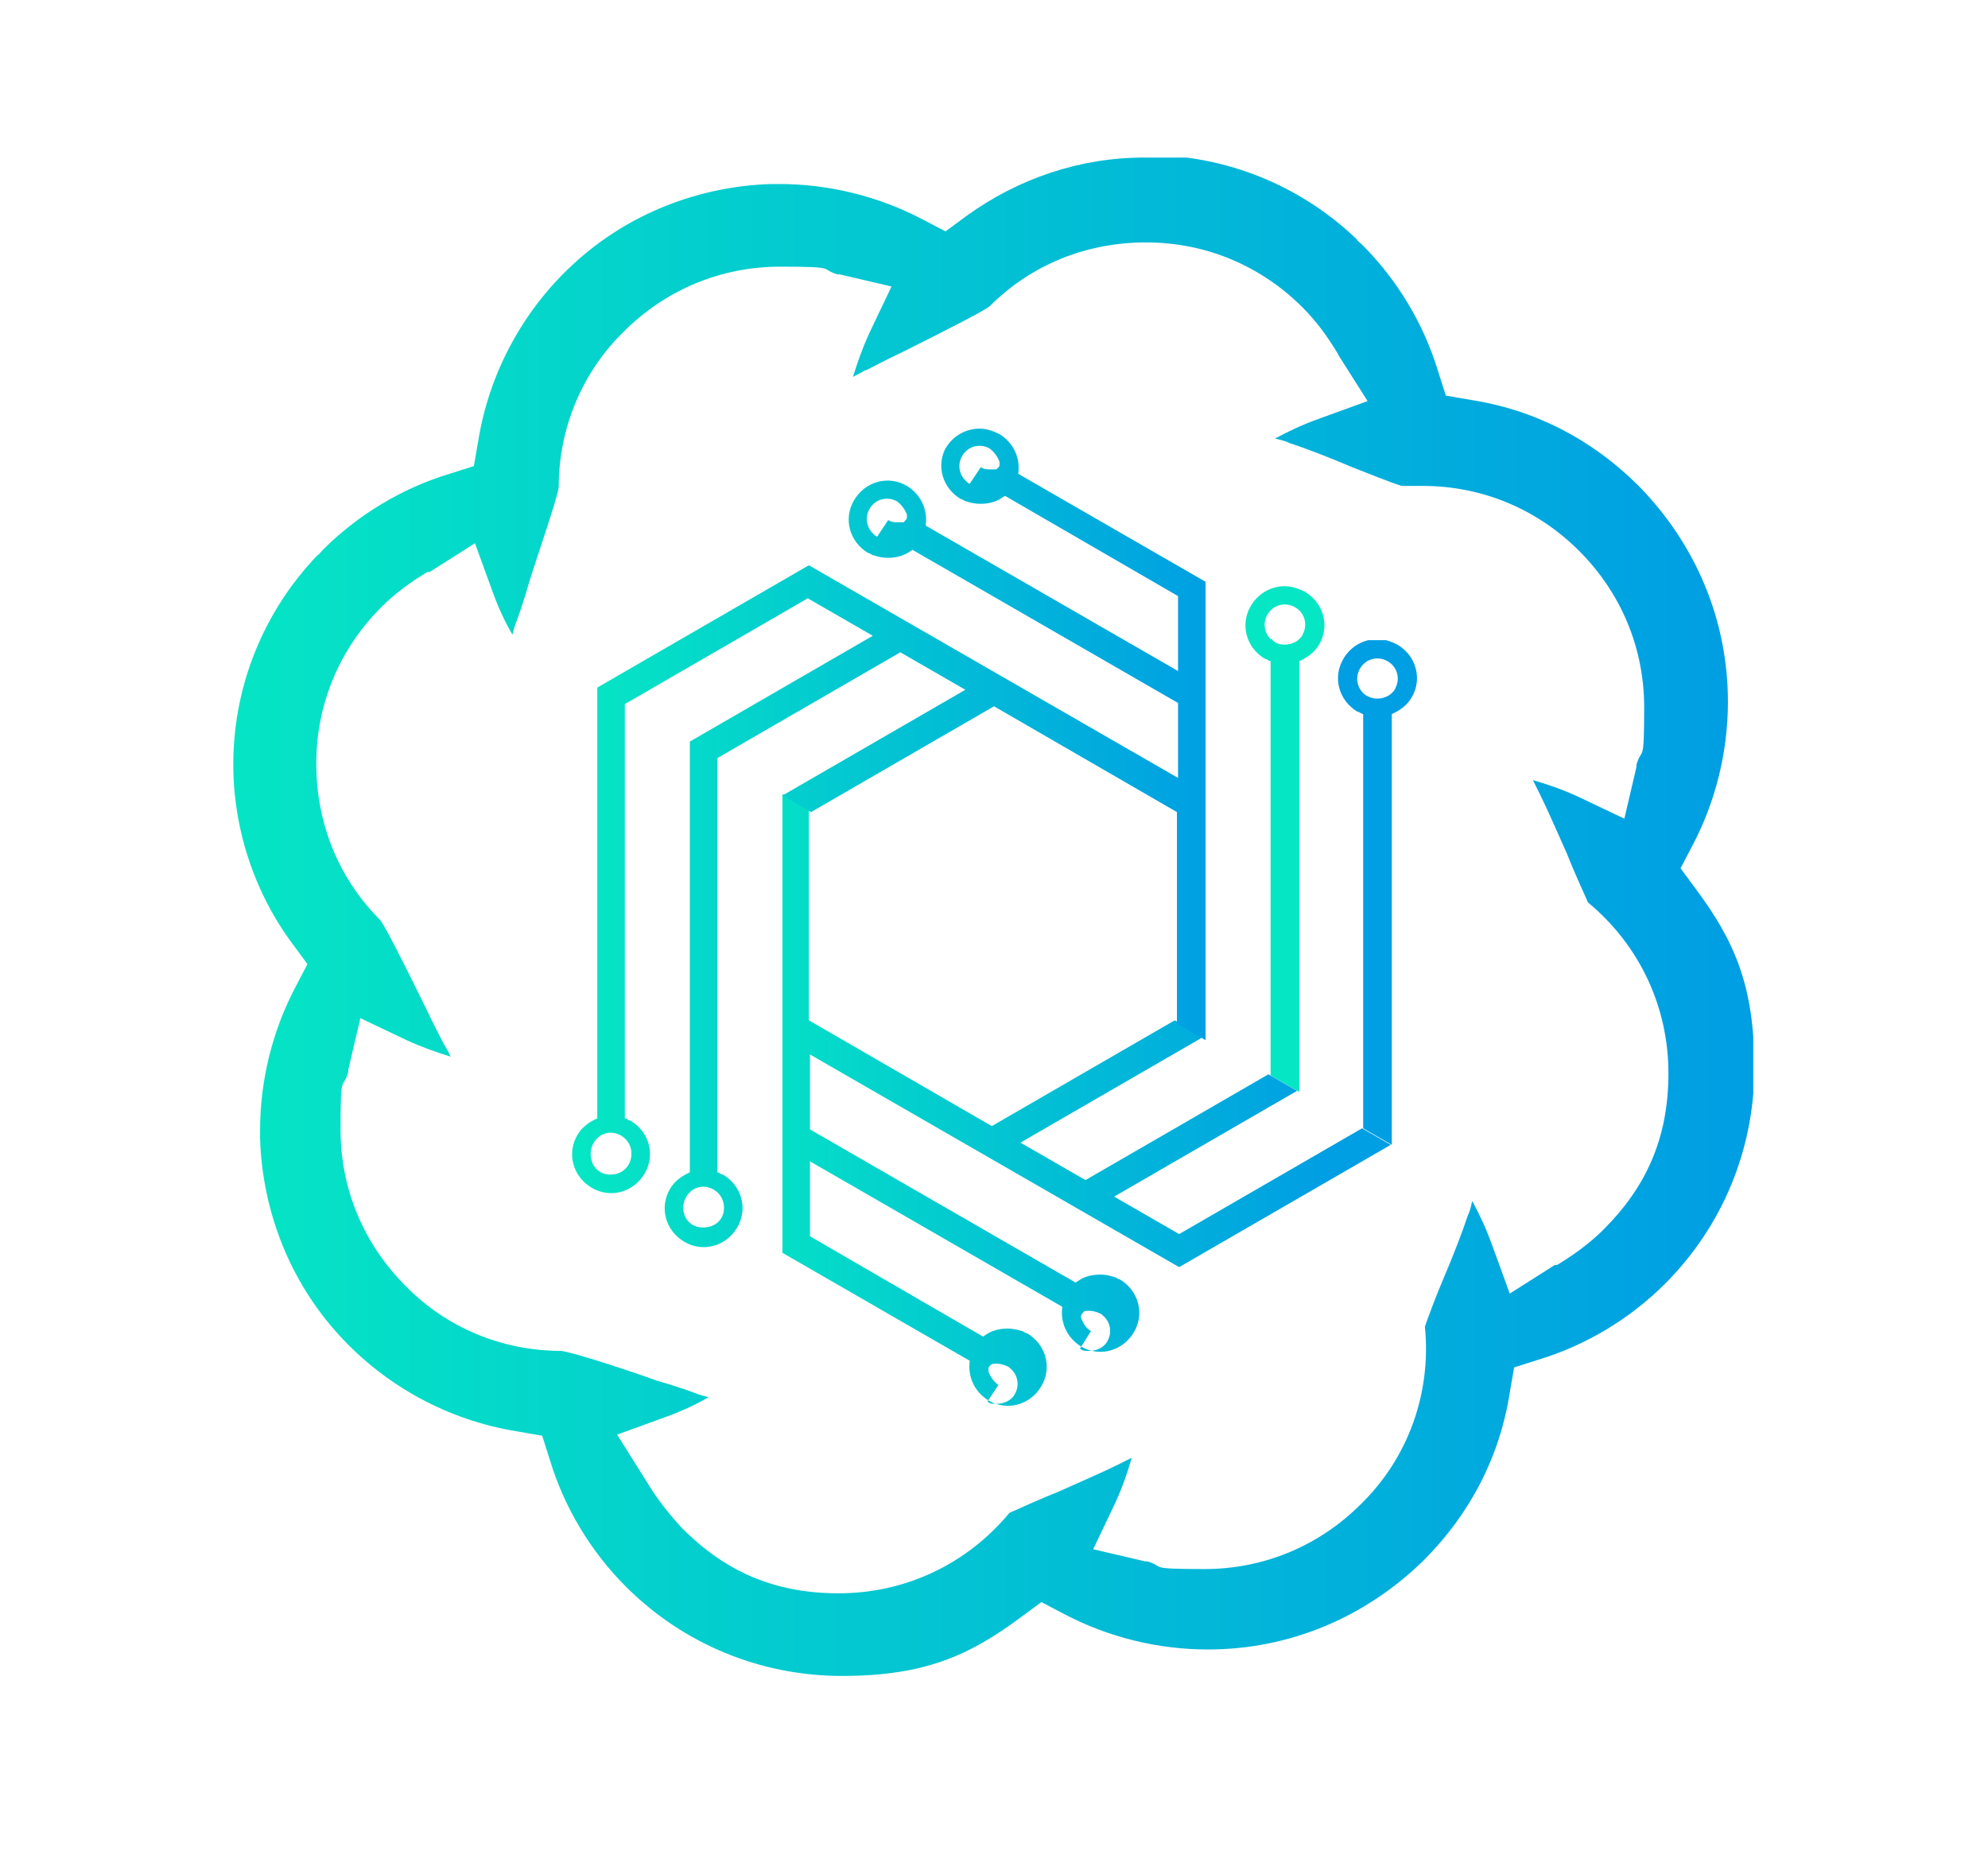
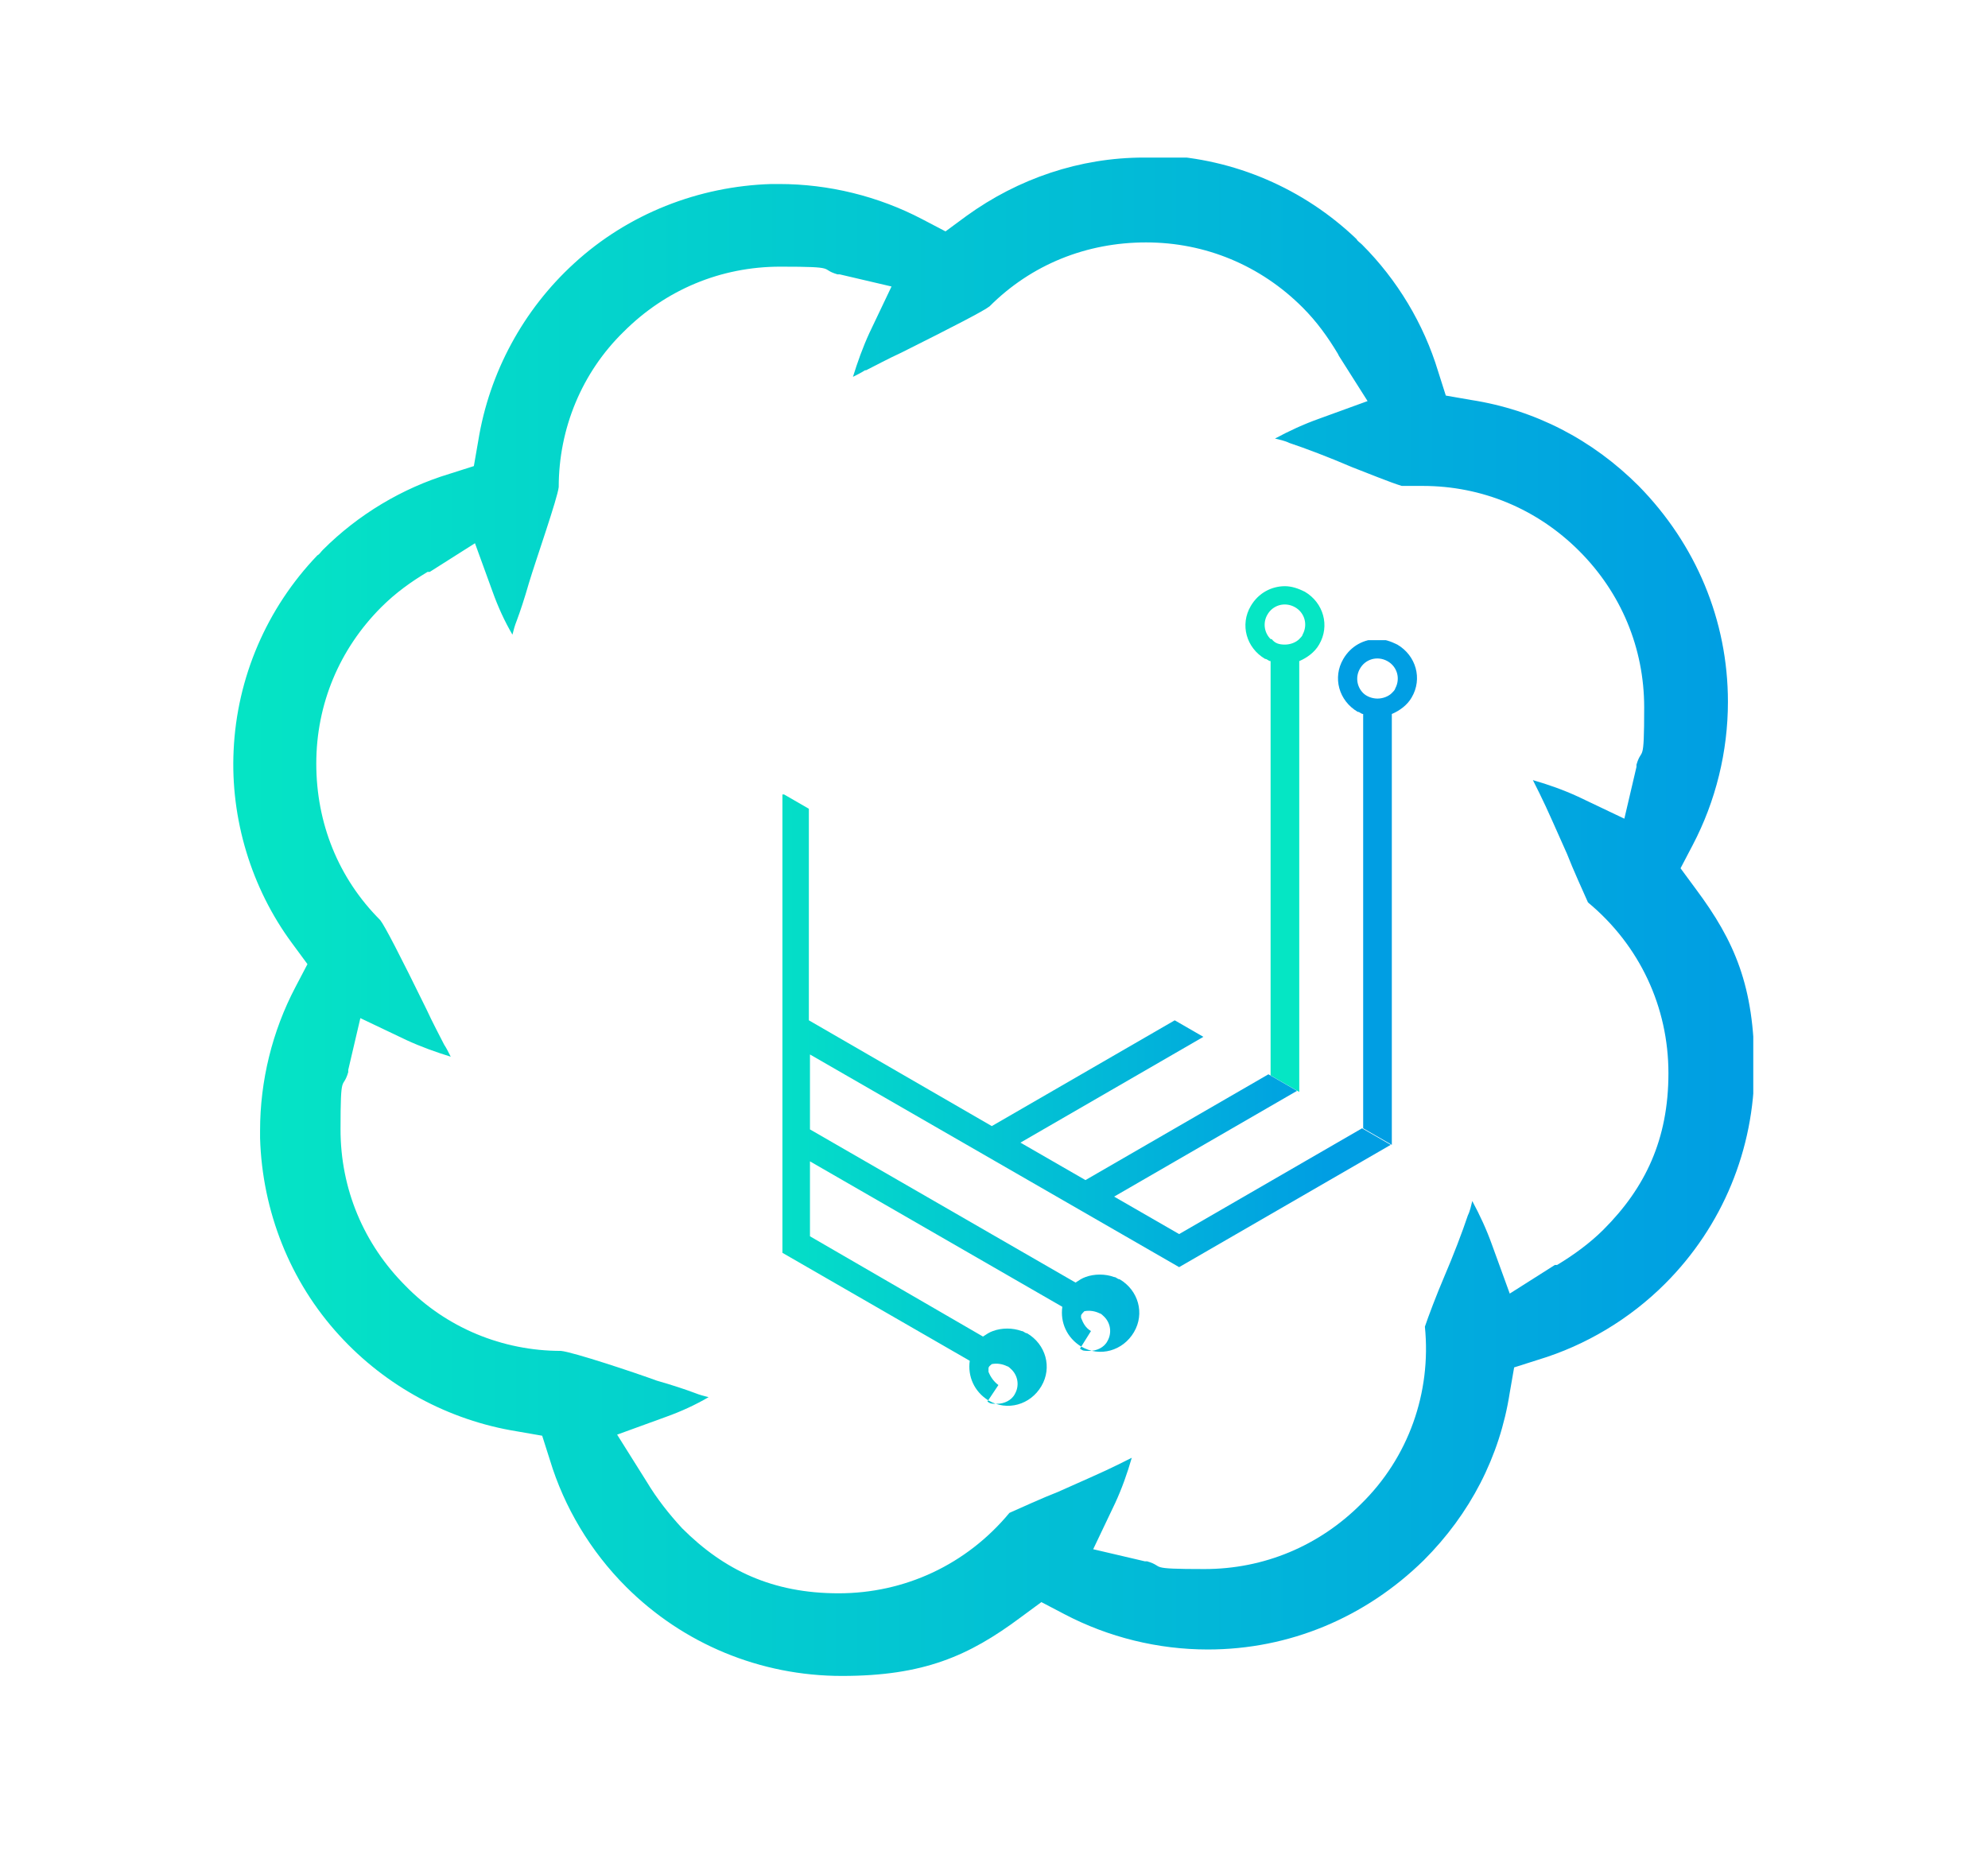
<svg xmlns="http://www.w3.org/2000/svg" xmlns:xlink="http://www.w3.org/1999/xlink" viewBox="0 0 180.4 168">
  <defs>
    <style>      .cls-1 {        fill: none;      }      .cls-2 {        fill: url(#linear-gradient-5);      }      .cls-3 {        fill: url(#linear-gradient-6);      }      .cls-4 {        fill: url(#linear-gradient-4);      }      .cls-5 {        fill: url(#linear-gradient-3);      }      .cls-6 {        fill: url(#linear-gradient-2);      }      .cls-7 {        fill: url(#linear-gradient);      }      .cls-8 {        clip-path: url(#clippath-1);      }      .cls-9 {        clip-path: url(#clippath-3);      }      .cls-10 {        clip-path: url(#clippath-4);      }      .cls-11 {        clip-path: url(#clippath-2);      }      .cls-12 {        clip-path: url(#clippath-5);      }      .cls-13 {        clip-path: url(#clippath);      }    </style>
    <clipPath id="clippath">
      <path class="cls-1" d="M78.6,33.6c.8-.4,1.9-1,3.2-1.6,4.8-2.4,7.5-3.8,8-4.2,3.8-3.8,8.8-5.8,14.2-5.8s10.4,2.1,14.2,5.9c1.3,1.3,2.3,2.7,3.2,4.2,0,0,0,0,.1.2l2.6,4.1-4.4,1.6c-1.4.5-2.7,1.1-4,1.8.4.1.9.2,1.3.4,1.5.5,3.6,1.3,5.7,2.2,1.3.5,3.5,1.4,4.5,1.7.6,0,1.3,0,1.9,0,5.4,0,10.4,2.1,14.2,5.9,3.8,3.8,5.9,8.8,5.9,14.2s-.2,3.5-.7,5.2c0,0,0,.1,0,.2l-1.1,4.7-4.2-2c-1.3-.6-2.7-1.1-4.1-1.5.2.4.4.8.6,1.2.7,1.4,1.6,3.5,2.5,5.5.5,1.3,1.5,3.5,1.9,4.4,4.7,3.9,7.3,9.5,7.3,15.5s-2.1,10.4-5.9,14.2c-1.2,1.2-2.7,2.3-4.2,3.2,0,0-.1,0-.2,0l-4.1,2.6-1.6-4.4c-.5-1.4-1.1-2.7-1.8-4-.1.4-.2.9-.4,1.3-.5,1.5-1.3,3.6-2.2,5.7-.6,1.4-1.4,3.5-1.7,4.4.6,6-1.5,11.9-5.8,16.1-3.8,3.8-8.8,5.9-14.2,5.9s-3.5-.2-5.2-.7c0,0-.1,0-.2,0l-4.7-1.1,2-4.2c.6-1.3,1.1-2.7,1.5-4.1-.4.2-.8.4-1.2.6-1.4.7-3.5,1.6-5.5,2.5-1.3.5-3.5,1.5-4.4,1.9-3.9,4.7-9.5,7.3-15.5,7.3s-10.4-2.1-14.2-5.9c-1.2-1.3-2.3-2.7-3.2-4.2,0,0-2.7-4.3-2.7-4.3l4.4-1.6c1.4-.5,2.7-1.1,3.9-1.8-.4-.1-.8-.2-1.3-.4-.8-.3-2-.7-3.4-1.1h0c-1.9-.7-7.6-2.6-8.7-2.7-5.3,0-10.4-2.1-14.1-5.9-3.8-3.8-5.9-8.8-5.9-14.2s.2-3.5.7-5.2c0,0,0-.1,0-.2l1.1-4.7,4.2,2c1.3.6,2.7,1.1,4,1.5-.2-.4-.4-.8-.6-1.1-.4-.8-1-1.9-1.6-3.2h0c-2.4-4.9-3.8-7.6-4.2-8.1-3.8-3.8-5.8-8.8-5.8-14.2s2.1-10.4,5.9-14.2c1.3-1.3,2.7-2.3,4.2-3.2,0,0,.1,0,.2,0l4.1-2.6,1.6,4.4c.5,1.4,1.1,2.7,1.8,3.9.1-.4.2-.8.4-1.3.3-.8.7-2,1.1-3.4h0c.6-2,2.6-7.7,2.7-8.7,0-5.3,2.1-10.4,5.9-14.1,3.8-3.8,8.8-5.9,14.2-5.9s3.5.2,5.2.7c0,0,.1,0,.2,0l4.7,1.1-2,4.2c-.6,1.3-1.1,2.7-1.5,4,.4-.2.8-.4,1.1-.6M103.8,14.3c-5.8,0-11.4,1.9-16.1,5.3l-1.9,1.4-2.1-1.1c-4-2.1-8.5-3.2-13-3.2s-.5,0-.7,0c-6.6.2-13,2.7-17.9,7.2-4.6,4.2-7.7,9.9-8.7,16.1l-.4,2.3-2.2.7c-4.3,1.3-8.3,3.7-11.5,6.9-.2.2-.3.4-.5.5-4.6,4.8-7.3,11.1-7.6,17.7-.3,6.2,1.6,12.5,5.3,17.5l1.4,1.9-1.1,2.1c-2.1,4-3.2,8.5-3.2,13s0,.5,0,.7c.2,6.6,2.7,13,7.2,17.9,4.2,4.6,9.9,7.7,16.1,8.7l2.3.4.7,2.2c1.3,4.3,3.7,8.3,6.9,11.5,5.2,5.2,12.2,8.1,19.6,8.1s11.5-1.8,16.2-5.3l1.9-1.4,2.1,1.1c4,2.1,8.5,3.2,13,3.2,7.4,0,14.3-2.9,19.6-8.1,4.2-4.2,6.9-9.4,7.8-15.2l.4-2.3,2.2-.7c4.3-1.3,8.3-3.7,11.5-6.9,5.2-5.2,8.1-12.2,8.1-19.6s-1.8-11.5-5.3-16.2l-1.4-1.9,1.1-2.1c2.1-4,3.2-8.5,3.2-13,0-7.4-2.9-14.3-8.1-19.6-4.2-4.2-9.4-6.9-15.2-7.8l-2.3-.4-.7-2.2c-1.3-4.3-3.7-8.3-6.9-11.5-.2-.2-.4-.3-.5-.5-4.8-4.6-11.1-7.3-17.7-7.6-.3,0-.7,0-1,0h-.4Z" />
    </clipPath>
    <linearGradient id="linear-gradient" x1="-213.3" y1="483.9" x2="-212.3" y2="483.9" gradientTransform="translate(29412.4 66763.6) scale(137.8 -137.8)" gradientUnits="userSpaceOnUse">
      <stop offset="0" stop-color="#05e6c4" />
      <stop offset="1" stop-color="#009ee3" />
    </linearGradient>
    <clipPath id="clippath-1">
      <path class="cls-1" d="M115.3,58c-.6-.6-.7-1.5-.3-2.2.5-.9,1.6-1.2,2.5-.7.9.5,1.2,1.6.7,2.5,0,.1-.2.3-.3.4-.3.3-.8.5-1.3.5s-.9-.1-1.2-.5M113.5,55c-1,1.7-.4,3.8,1.3,4.8.2,0,.3.2.5.2v37.6l2.6,1.5v-39.1c.7-.3,1.4-.8,1.8-1.5,1-1.7.4-3.8-1.3-4.8-.6-.3-1.2-.5-1.8-.5-1.2,0-2.4.6-3.1,1.8" />
    </clipPath>
    <linearGradient id="linear-gradient-2" x1="-181.5" y1="530.9" x2="-180.5" y2="530.9" gradientTransform="translate(1392.2 3818.4) scale(7 -7)" xlink:href="#linear-gradient" />
    <clipPath id="clippath-2">
      <path class="cls-1" d="M115.3,97.6h0,0s0,0,0,0ZM90.6,125.7c-.4-.3-.7-.7-.9-1.2h0s0,0,0,0h0s0,0,0,0h0c0,0,0-.1,0-.2h0s0,0,0,0h0s0,0,0,0h0c0-.1,0-.1,0-.1h0s0,0,0,0h0s0,0,0,0h0s0,0,0,0h0s0,0,0,0h0s0,0,0,0h0s0,0,0,0h0s0,0,0,0h0s0,0,0,0h0s0,0,0,0h0s0,0,0,0h0s0,0,0,0h0s0,0,0,0h0s0,0,0,0h0s0,0,0,0h0s0,0,0,0h0s0,0,0,0h0s0,0,0,0h0s0,0,0,0h0s0,0,0,0h0s0,0,0,0h0s0,0,0,0h0s0,0,0,0h0c0-.2.2-.3.3-.4h0s0,0,0,0h0s0,0,0,0h0s0,0,0,0h0s0,0,0,0h0s0,0,0,0h0s0,0,0,0h0s0,0,0,0h0s0,0,0,0h0s0,0,0,0h0s0,0,0,0h0s0,0,0,0h0s0,0,0,0h0s0,0,0,0h0s0,0,0,0h0s0,0,0,0h0s0,0,0,0h0s0,0,0,0h0s0,0,0,0h0s0,0,0,0h0s0,0,0,0h0s0,0,0,0h0s0,0,0,0h0s0,0,0,0h0s0,0,0,0h0s0,0,0,0h0s0,0,0,0h0s0,0,0,0h0s0,0,0,0h0s0,0,0,0h0s0,0,0,0h0s0,0,0,0h0s0,0,0,0h0s0,0,0,0h0s0,0,0,0h0s0,0,0,0h0c.5-.1,1,0,1.4.2.1,0,.3.2.4.3.6.6.7,1.5.3,2.2-.3.6-1,.9-1.6.9s-.6,0-.9-.2M99,120.8c-.5-.3-.7-.7-.9-1.2h0s0,0,0,0h0s0,0,0,0h0s0,0,0,0c0,0,0-.1,0-.2h0s0,0,0,0h0c0,0,0,0,0,0h0s0,0,0,0h0s0,0,0,0h0s0,0,0,0h0s0,0,0,0h0s0,0,0,0h0s0,0,0,0h0s0,0,0,0h0s0,0,0,0h0s0,0,0,0h0s0,0,0,0h0s0,0,0,0h0s0,0,0,0h0s0,0,0,0h0s0,0,0,0h0s0,0,0,0h0s0,0,0,0h0s0,0,0,0h0s0,0,0,0h0s0,0,0,0h0s0,0,0,0h0s0,0,0,0h0s0,0,0,0h0s0,0,0,0h0s0,0,0,0c0-.1.2-.3.3-.4h0s0,0,0,0h0s0,0,0,0h0s0,0,0,0h0s0,0,0,0h0s0,0,0,0h0s0,0,0,0h0s0,0,0,0h0s0,0,0,0h0s0,0,0,0h0s0,0,0,0h0s0,0,0,0h0s0,0,0,0h0s0,0,0,0h0s0,0,0,0h0s0,0,0,0h0s0,0,0,0h0s0,0,0,0h0s0,0,0,0h0s0,0,0,0h0s0,0,0,0h0s0,0,0,0h0s0,0,0,0h0s0,0,0,0h0s0,0,0,0h0s0,0,0,0h0s0,0,0,0h0s0,0,0,0h0s0,0,0,0h0s0,0,0,0h0s0,0,0,0h0s0,0,0,0h0s0,0,0,0h0s0,0,0,0h0s0,0,0,0h0s0,0,0,0c.5-.1,1,0,1.4.2.1,0,.3.2.4.3.6.6.7,1.5.3,2.2-.3.6-1,.9-1.6.9s-.6,0-.9-.2M71,113.7l17,9.8c-.2,1.4.4,2.8,1.7,3.6,1.7,1,3.8.4,4.8-1.3,1-1.7.4-3.8-1.3-4.8-.2,0-.3-.2-.5-.2-.8-.3-1.8-.3-2.6,0-.3.1-.6.3-.9.5l-15.7-9.1v-6.8l22.9,13.2c-.2,1.4.4,2.8,1.7,3.6,1.7,1,3.8.4,4.8-1.3,1-1.7.4-3.8-1.3-4.8-.2,0-.3-.2-.5-.2-.8-.3-1.8-.3-2.6,0-.3.1-.6.3-.9.5l-24.1-13.9v-6.8l33.5,19.3,19.2-11.1h0s-2.6-1.5-2.6-1.5l-16.6,9.6-5.9-3.4,16.6-9.6-2.6-1.5h0s-16.6,9.6-16.6,9.6l-5.9-3.4,16.6-9.6-2.6-1.5h0s-16.6,9.6-16.6,9.6l-16.6-9.6v-19.2l-2.6-1.5v41.6Z" />
    </clipPath>
    <linearGradient id="linear-gradient-3" x1="-210.7" y1="487.4" x2="-209.7" y2="487.4" gradientTransform="translate(11716.8 27039.3) scale(55.3 -55.3)" xlink:href="#linear-gradient" />
    <clipPath id="clippath-3">
      <path class="cls-1" d="M123.7,62.9c-.6-.6-.7-1.5-.3-2.2.5-.9,1.6-1.2,2.5-.7.9.5,1.2,1.6.7,2.5,0,.1-.2.3-.3.4-.3.3-.8.5-1.3.5s-1-.2-1.3-.5M121.9,59.8c-1,1.7-.4,3.8,1.3,4.8.2,0,.3.2.5.2v37.6l2.6,1.5v-39.1c.7-.3,1.4-.8,1.8-1.5,1-1.7.4-3.8-1.3-4.8-.6-.3-1.2-.5-1.8-.5-1.2,0-2.4.6-3.1,1.8" />
    </clipPath>
    <linearGradient id="linear-gradient-4" x1="-181.5" y1="530.9" x2="-180.5" y2="530.9" gradientTransform="translate(1401.1 3824.3) scale(7.1 -7.1)" xlink:href="#linear-gradient" />
    <clipPath id="clippath-4">
      <path class="cls-1" d="M65.1,68.7c-.8-.5-1.7-1-2.5-1.4l2.5,1.4Z" />
    </clipPath>
    <linearGradient id="linear-gradient-5" x1="-120" y1="613.5" x2="-119" y2="613.5" gradientTransform="translate(361.1 1593.9) scale(2.5 -2.5)" xlink:href="#linear-gradient" />
    <clipPath id="clippath-5">
      <path class="cls-1" d="M62,109.6c0-1,.8-1.9,1.8-1.9s1.9.8,1.9,1.9-.8,1.8-1.9,1.8-1.8-.8-1.8-1.8M53.6,104.7c0-1,.8-1.9,1.8-1.9s1.9.8,1.9,1.9-.8,1.9-1.9,1.9-1.8-.8-1.8-1.9M79.6,48.7c-.1,0-.3-.2-.4-.3-.6-.6-.7-1.5-.3-2.2.5-.9,1.6-1.2,2.5-.7.4.3.7.7.9,1.2h0s0,0,0,0h0s0,0,0,0h0s0,0,0,0c0,0,0,.1,0,.2h0s0,0,0,0h0s0,0,0,0h0c0,0,0,.1,0,.1h0c0,0,0,0,0,0h0s0,0,0,0h0s0,0,0,0h0s0,0,0,0h0s0,0,0,0h0s0,0,0,0h0s0,0,0,0h0s0,0,0,0h0s0,0,0,0h0s0,0,0,0h0s0,0,0,0h0s0,0,0,0h0s0,0,0,0h0s0,0,0,0h0s0,0,0,0h0s0,0,0,0h0s0,0,0,0h0s0,0,0,0h0s0,0,0,0h0s0,0,0,0h0s0,0,0,0h0s0,0,0,0h0s0,0,0,0c0,.1-.2.3-.3.4h0s0,0,0,0h0s0,0,0,0h0s0,0,0,0h0s0,0,0,0h0s0,0,0,0h0s0,0,0,0h0s0,0,0,0h0s0,0,0,0h0s0,0,0,0h0s0,0,0,0h0s0,0,0,0h0s0,0,0,0h0s0,0,0,0h0s0,0,0,0h0s0,0,0,0h0s0,0,0,0h0s0,0,0,0h0s0,0,0,0h0s0,0,0,0h0s0,0,0,0h0s0,0,0,0h0s0,0,0,0h0s0,0,0,0h0s0,0,0,0h0s0,0,0,0h0s0,0,0,0h0s0,0,0,0h0s0,0,0,0h0s0,0,0,0h0s0,0,0,0h0s0,0,0,0h0s0,0,0,0h0s0,0,0,0h0s0,0,0,0h0s0,0,0,0h0s0,0,0,0h0s0,0,0,0c-.2,0-.3,0-.5,0-.3,0-.6,0-.9-.2M88,43.9c-.1,0-.3-.2-.4-.3-.6-.6-.7-1.5-.3-2.2.5-.9,1.6-1.2,2.5-.7.4.3.7.7.9,1.2h0s0,0,0,0h0s0,0,0,0h0c0,0,0,.1,0,.2h0s0,0,0,0h0s0,0,0,0h0c0,.1,0,.1,0,.1h0s0,0,0,0h0s0,0,0,0h0s0,0,0,0h0s0,0,0,0h0s0,0,0,0h0s0,0,0,0h0s0,0,0,0h0s0,0,0,0h0s0,0,0,0h0s0,0,0,0h0s0,0,0,0h0s0,0,0,0h0s0,0,0,0h0s0,0,0,0h0s0,0,0,0h0s0,0,0,0h0s0,0,0,0h0s0,0,0,0h0s0,0,0,0h0s0,0,0,0h0s0,0,0,0h0s0,0,0,0h0s0,0,0,0h0c0,.2-.2.3-.3.4h0s0,0,0,0h0s0,0,0,0h0s0,0,0,0h0s0,0,0,0h0s0,0,0,0h0s0,0,0,0h0s0,0,0,0h0s0,0,0,0h0s0,0,0,0h0s0,0,0,0h0s0,0,0,0h0s0,0,0,0h0s0,0,0,0h0s0,0,0,0h0s0,0,0,0h0s0,0,0,0h0s0,0,0,0h0s0,0,0,0h0s0,0,0,0h0s0,0,0,0h0s0,0,0,0h0s0,0,0,0h0s0,0,0,0h0s0,0,0,0h0s0,0,0,0h0s0,0,0,0h0s0,0,0,0h0s0,0,0,0h0s0,0,0,0h0s0,0,0,0h0s0,0,0,0h0s0,0,0,0h0s0,0,0,0h0s0,0,0,0h0s0,0,0,0h0s0,0,0,0h0s0,0,0,0c-.2,0-.3,0-.5,0-.3,0-.6,0-.9-.2M85.9,40.5c-1,1.7-.4,3.8,1.3,4.8.2,0,.3.2.5.2.8.3,1.8.3,2.6,0,.3-.1.6-.3.9-.5l15.7,9.1v6.8l-22.9-13.2c.2-1.4-.4-2.8-1.7-3.6-1.7-1-3.8-.4-4.8,1.3-1,1.7-.4,3.8,1.3,4.8.2,0,.3.2.5.2.8.3,1.8.3,2.6,0,.3-.1.6-.3.9-.5l24.1,13.9v6.8l-33.5-19.3-19.2,11.1v39.1c-.7.3-1.4.8-1.8,1.5-1,1.7-.4,3.8,1.3,4.8,1.7,1,3.8.4,4.8-1.3,1-1.7.4-3.8-1.3-4.8-.2,0-.3-.2-.5-.2v-37.6l16.6-9.6,5.9,3.4-16.6,9.6v39.1c-.7.3-1.4.8-1.8,1.5-1,1.7-.4,3.8,1.3,4.8,1.7,1,3.8.4,4.8-1.3,1-1.7.4-3.8-1.3-4.8-.2,0-.3-.2-.5-.2v-37.6l16.6-9.6,5.9,3.4-16.6,9.6,2.6,1.5,16.6-9.6,16.6,9.6v19.2l2.6,1.5v-41.6l-17-9.8c.2-1.4-.4-2.8-1.7-3.6-.6-.3-1.2-.5-1.8-.5-1.2,0-2.4.6-3.1,1.8" />
    </clipPath>
    <linearGradient id="linear-gradient-6" x1="-210.9" y1="487.4" x2="-209.9" y2="487.4" gradientTransform="translate(12179.7 28103.1) scale(57.5 -57.5)" xlink:href="#linear-gradient" />
  </defs>
  <g>
    <g id="Layer_1">
      <g class="cls-13">
        <rect class="cls-7" x="21" y="14.3" width="138.1" height="137.8" />
      </g>
      <g class="cls-8">
        <rect class="cls-6" x="112.5" y="53.2" width="8" height="45.9" />
      </g>
      <g class="cls-11">
        <rect class="cls-5" x="71" y="72.1" width="55.3" height="56" />
      </g>
      <g class="cls-9">
        <rect class="cls-4" x="121" y="58.1" width="8.1" height="45.9" />
      </g>
      <g class="cls-10">
-         <rect class="cls-2" x="62.6" y="67.3" width="2.5" height="1.4" />
-       </g>
+         </g>
      <g class="cls-12">
-         <rect class="cls-3" x="51.4" y="38.7" width="58" height="74.9" />
-       </g>
+         </g>
    </g>
  </g>
</svg>